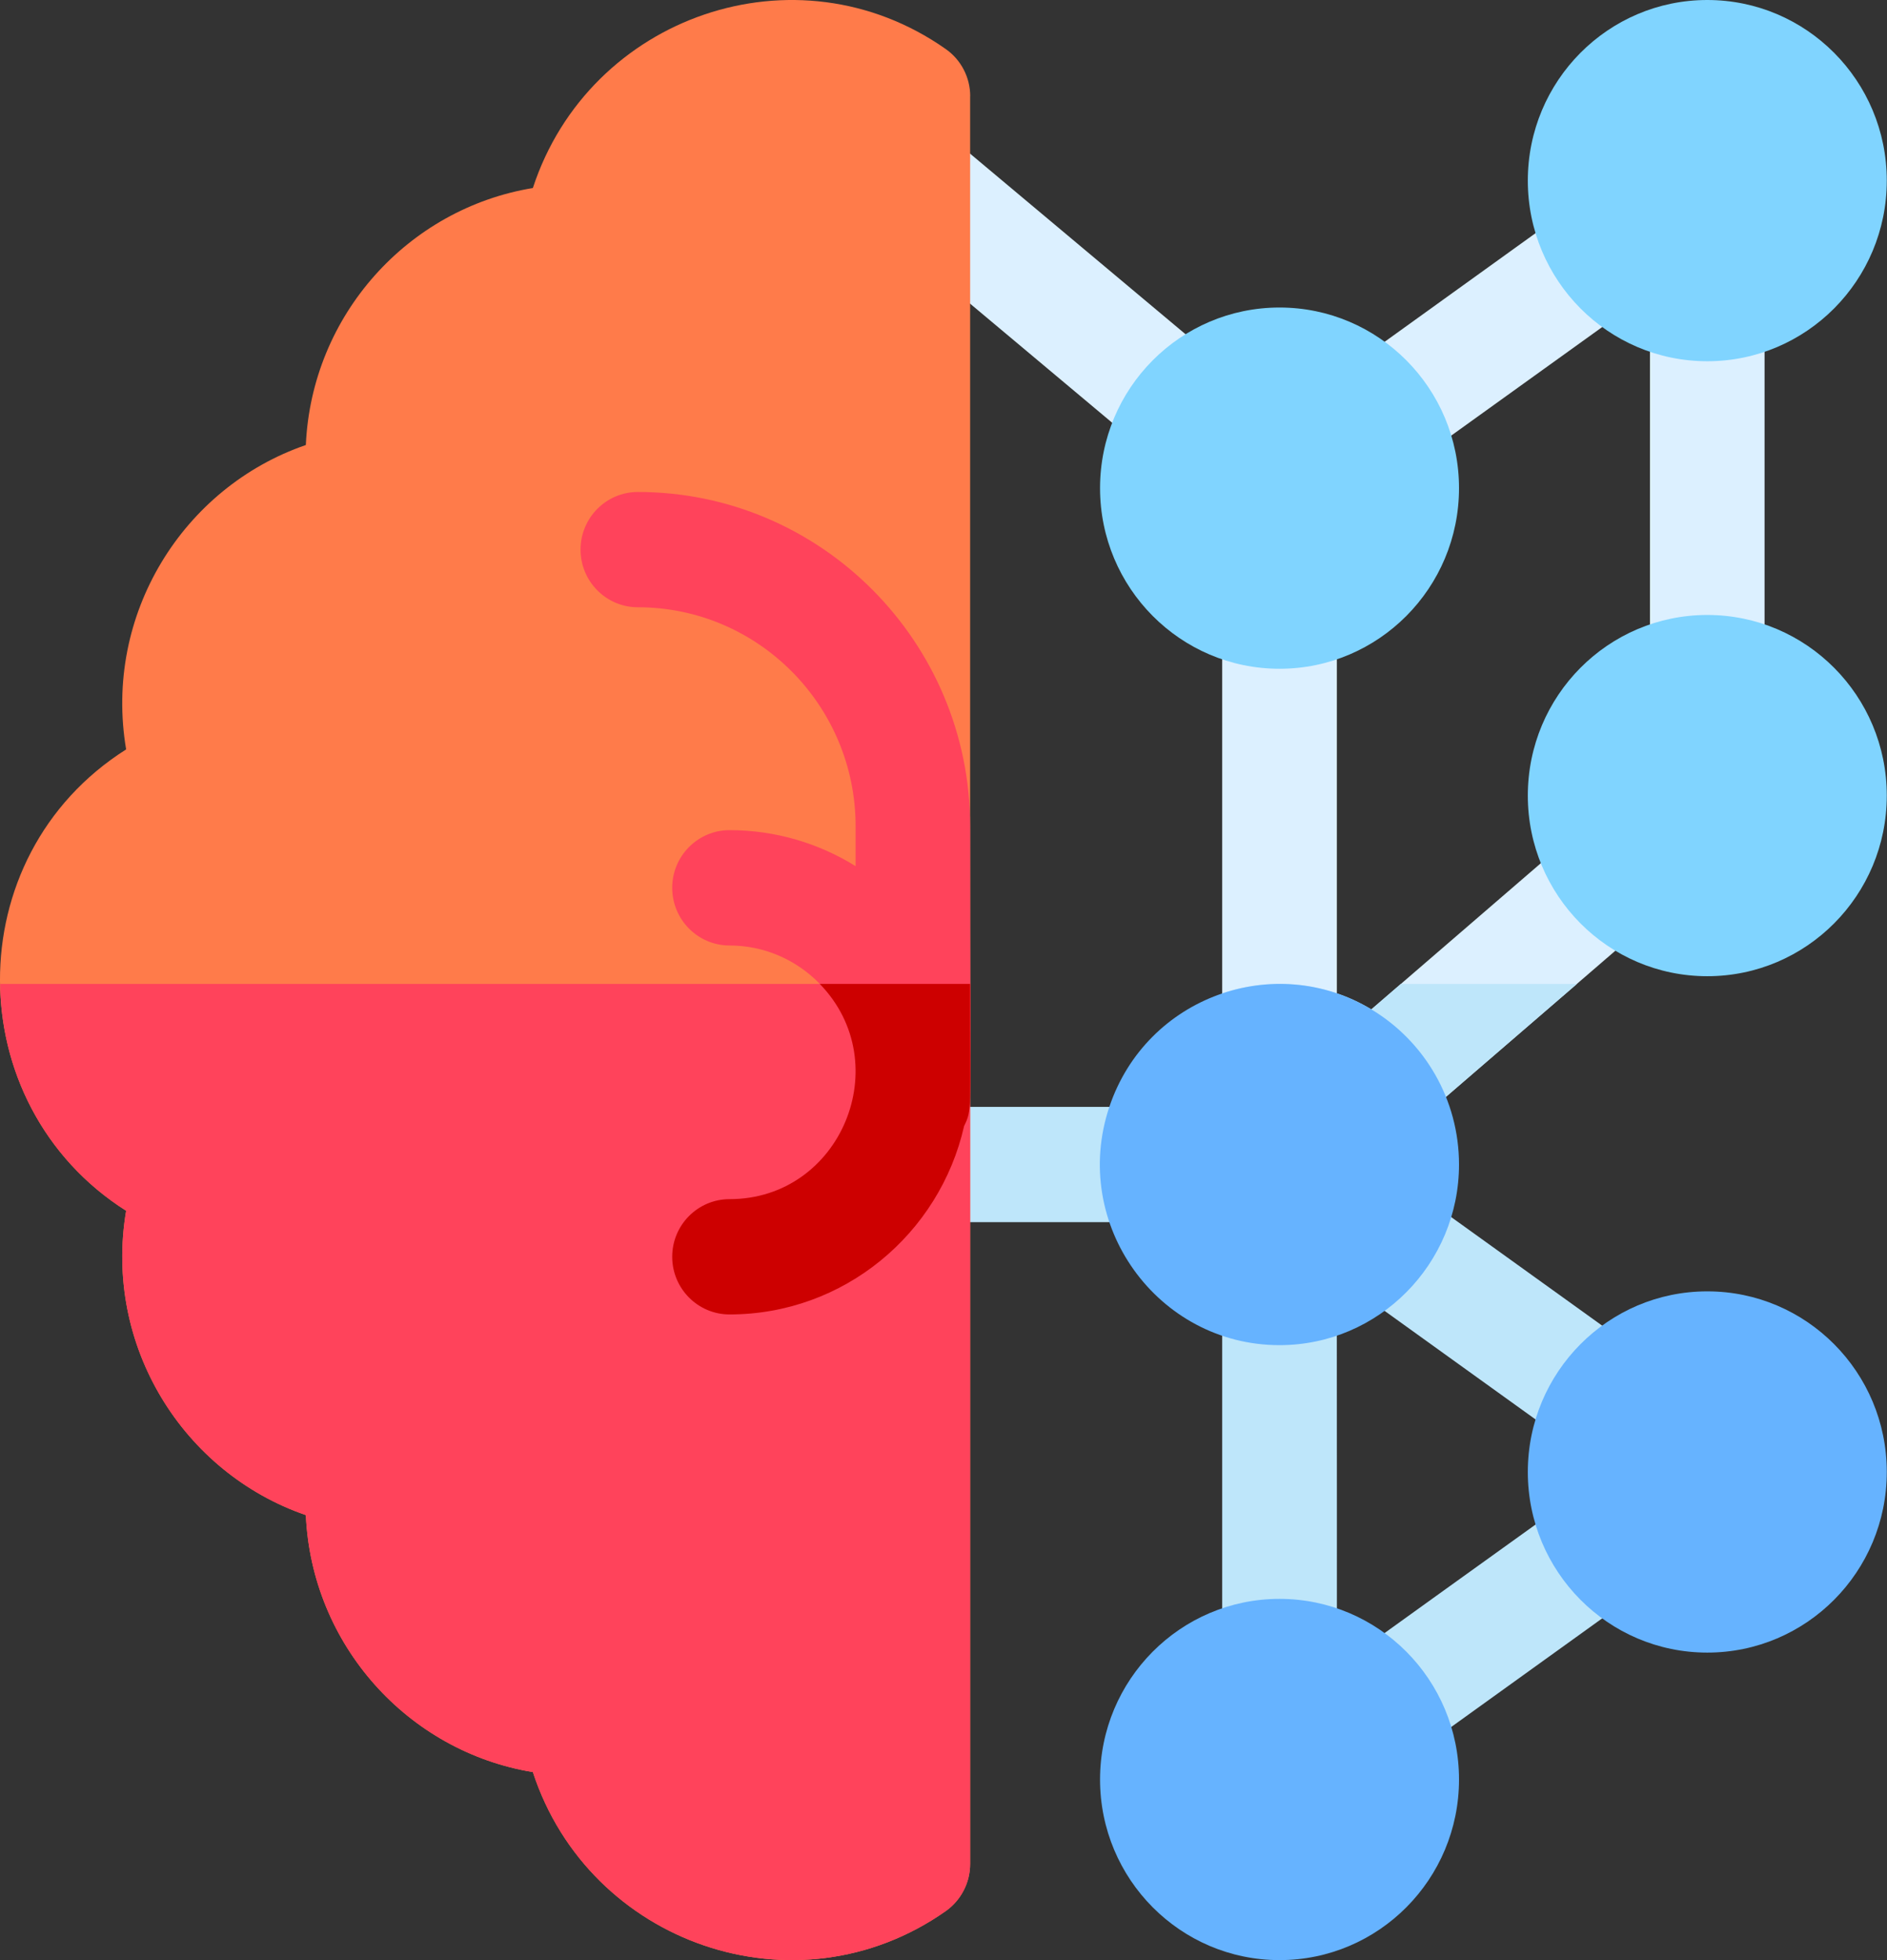
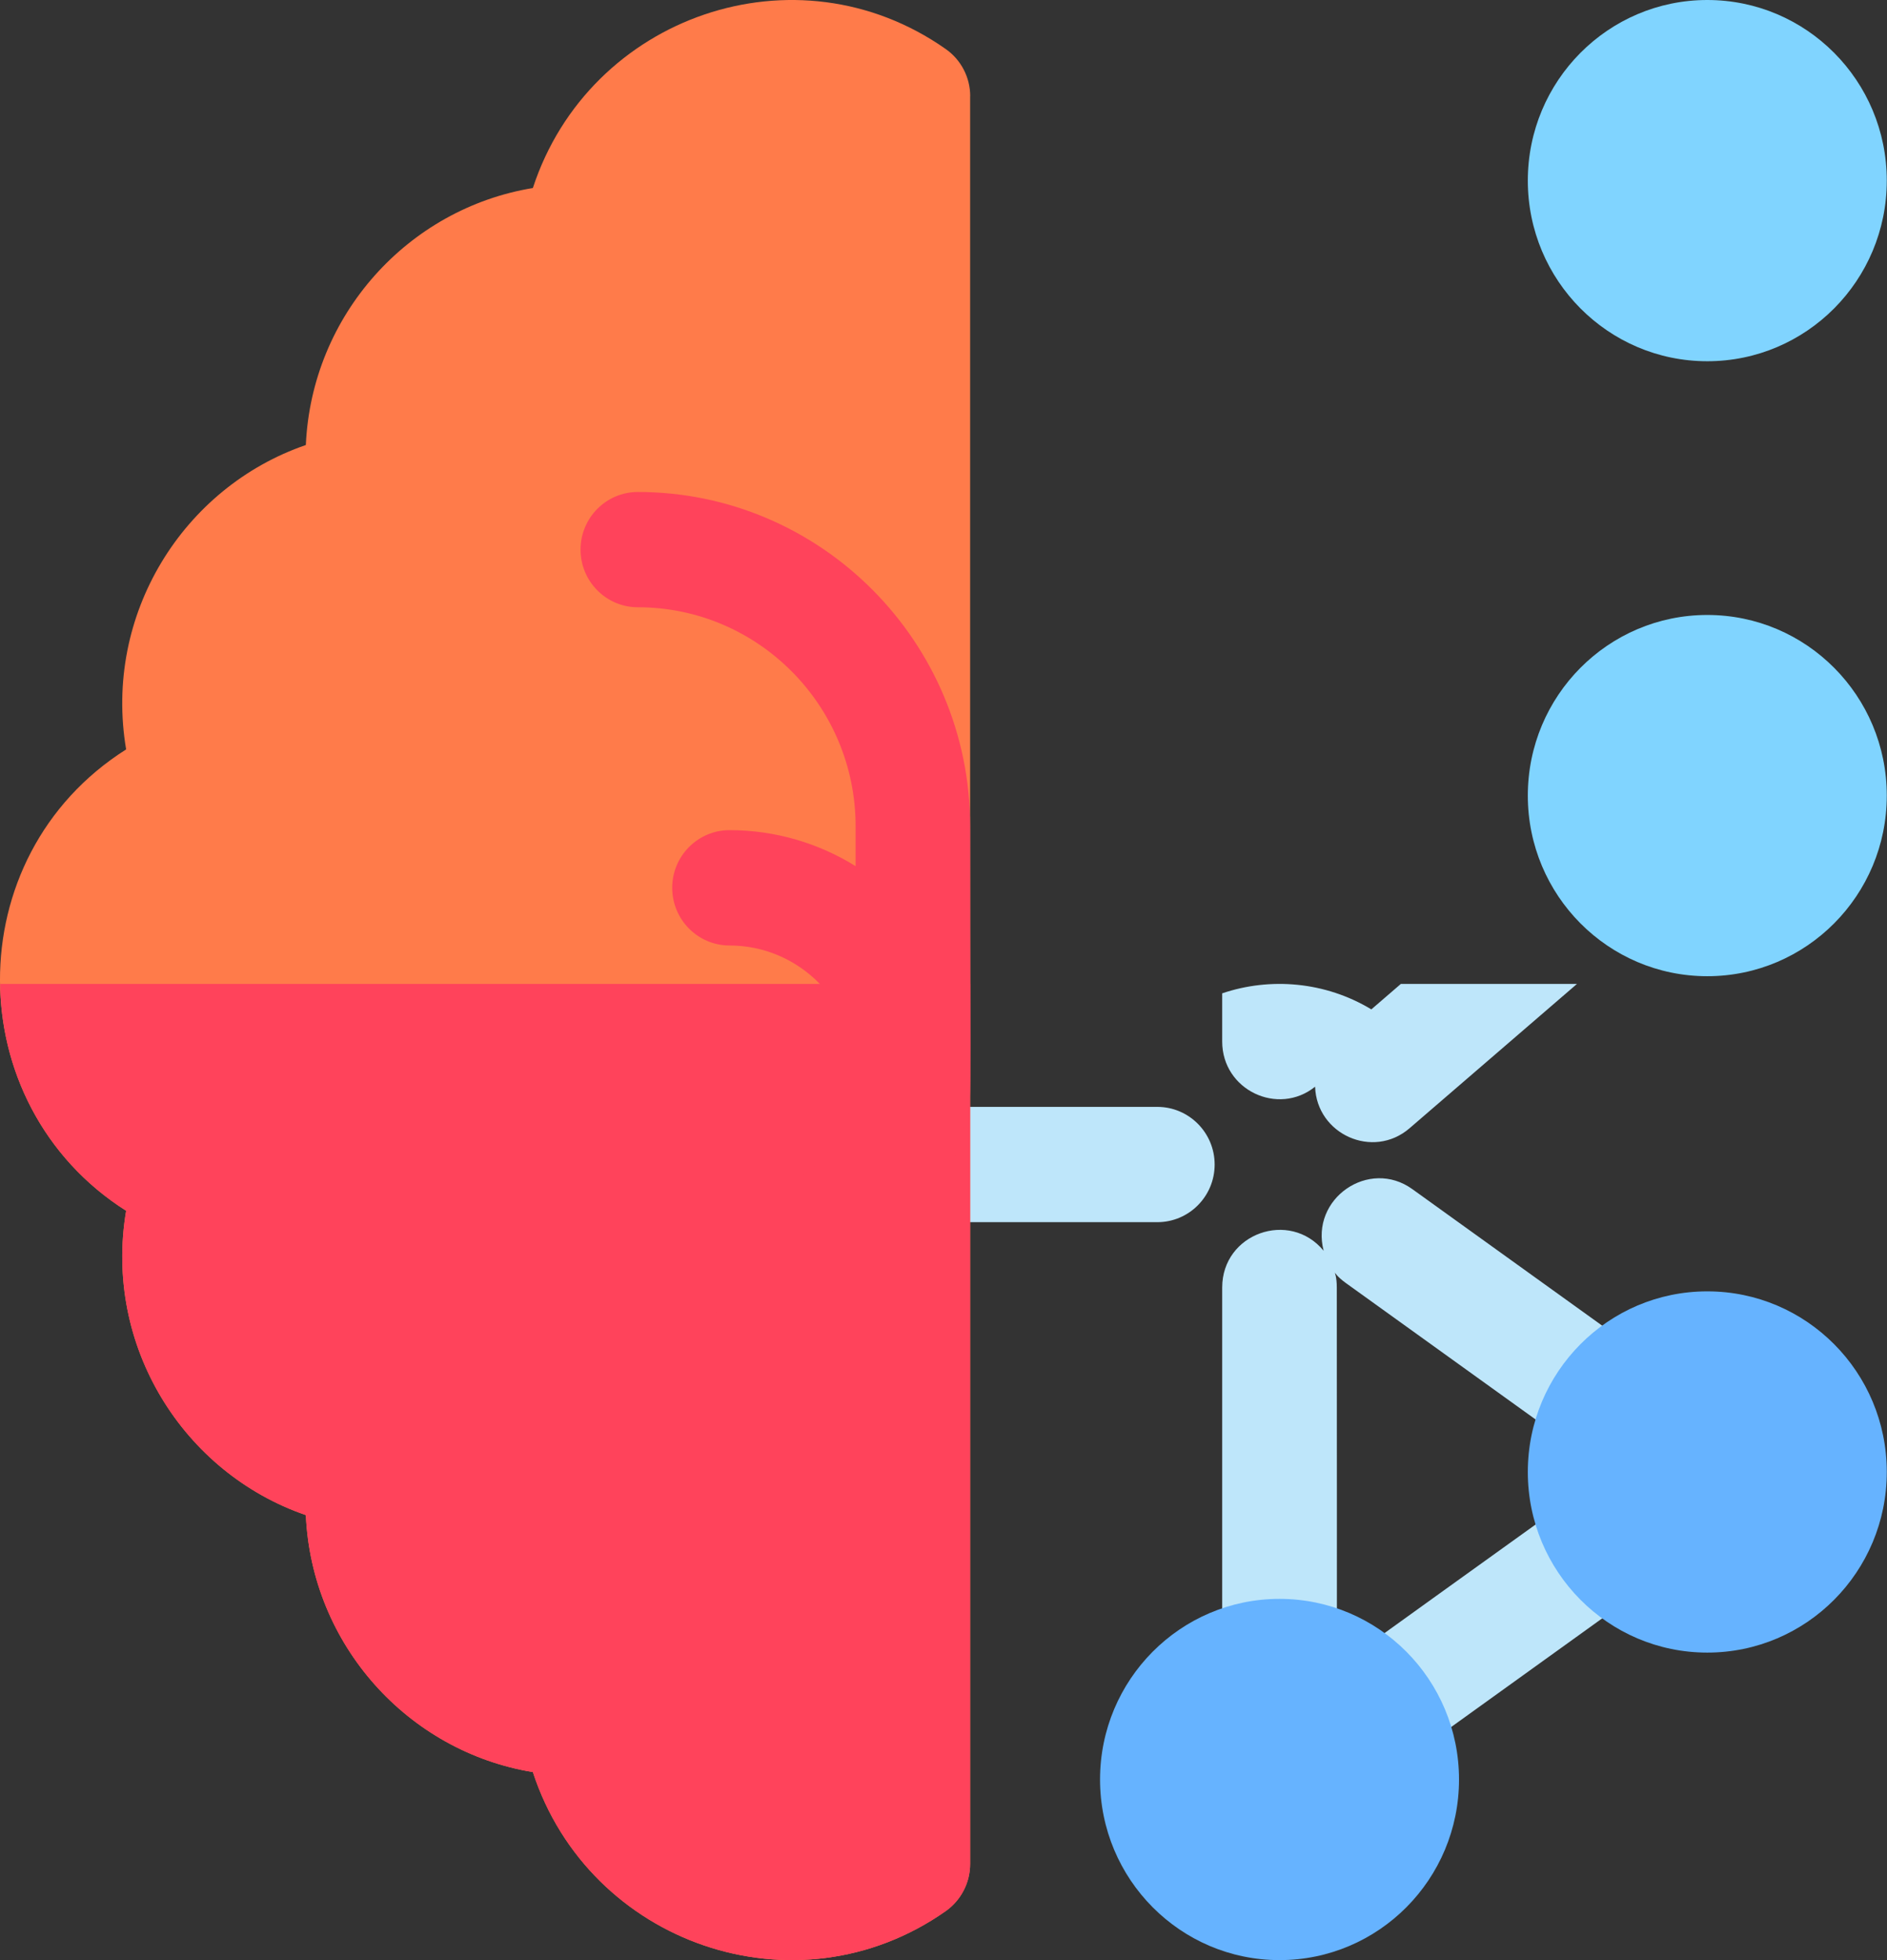
<svg xmlns="http://www.w3.org/2000/svg" width="26" height="27" viewBox="0 0 26 27">
  <rect x="0" y="0" width="26" height="27" fill="#333333" stroke="none" />
  <g fill="none" fill-rule="evenodd">
    <g fill-rule="nonzero">
      <g transform="translate(-703, -2284) translate(703, 2284)">
        <g fill="#DCF0FF">
-           <path d="M11.128 1.982c.187-.715-.62-1.283-1.222-.85L6.754 3.4c-.627.45-.302 1.44.46 1.44.158 0 .318-.048.457-.148l3.153-2.266c.237-.17.122-.23.122.063v5.083c0 .438.354.794.79.794.436 0 .789-.356.789-.794V2.488c0-.744-.928-1.075-1.397-.506zM.284 1.404l3.759 3.15c.147.124.327.185.505.185.735 0 1.072-.93.506-1.404L1.295.185C.96-.098.462-.052.183.284c-.279.338-.234.838.101 1.12zM10.97 10.97l-3.336 2.877c-.507.436-1.28.082-1.302-.573-.51.41-1.28.047-1.28-.621v-5.93c0-.438.354-.794.79-.794.435 0 .79.356.79.795v5.896l3.311-2.855c.331-.286.83-.247 1.113.086.284.333.246.834-.085 1.12z" transform="translate(11.788, 1.694)" />
-         </g>
+           </g>
        <path fill="#BEE6FA" d="M21.728 13.553c-.091.08.24-.207-2.306 1.988-.505.435-1.28.083-1.302-.572-.51.41-1.28.046-1.28-.622v-.664c.66-.224 1.419-.163 2.055.221l.407-.351h2.426zM15.946 15.247h-3.368c-.436 0-.79.356-.79.794 0 .439.354.794.79.794h3.368c.436 0 .79-.355.79-.794 0-.438-.354-.794-.79-.794zM18.542 17.672l3.152 2.266c.14.1.3.148.458.148.762 0 1.086-.99.46-1.44L19.46 16.38c-.597-.43-1.41.13-1.222.849-.47-.569-1.398-.24-1.398.506v5.083c0 .744.929 1.075 1.398.506-.19.723.627 1.276 1.222.85l3.152-2.267c.355-.255.437-.75.183-1.108-.253-.357-.746-.44-1.101-.184-3.443 2.475-3.205 2.29-3.302 2.408.04-.149.027.284.027-5.288 0-.293-.114-.234.123-.063z" />
-         <path fill="#66B3FF" d="M20.103 16.041c0 1.367-1.104 2.488-2.473 2.488-1.683 0-2.886-1.669-2.345-3.282.513-1.525 2.286-2.143 3.61-1.343.735.441 1.208 1.243 1.208 2.137z" />
        <ellipse cx="17.63" cy="24.512" fill="#66B3FF" rx="2.473" ry="2.488" />
        <ellipse cx="23.524" cy="20.276" fill="#66B3FF" rx="2.473" ry="2.488" />
        <ellipse cx="23.524" cy="10.959" fill="#80D4FF" rx="2.473" ry="2.488" />
        <ellipse cx="23.524" cy="2.488" fill="#80D4FF" rx="2.473" ry="2.488" />
-         <ellipse cx="17.63" cy="6.724" fill="#80D4FF" rx="2.473" ry="2.488" />
        <path fill="#FF7B4A" d="M13.367 1.326v24.348c0 .26-.126.503-.338.652-2.061 1.446-4.912.454-5.687-1.916-1.72-.283-3.048-1.75-3.128-3.54-1.691-.582-2.79-2.334-2.476-4.192-2.298-1.454-2.337-4.877 0-6.355-.315-1.86.786-3.612 2.476-4.193.08-1.79 1.408-3.257 3.128-3.54C8.118.218 10.97-.772 13.03.675c.212.148.338.391.338.65z" />
        <path fill="#FF435B" d="M13.367 13.553v12.121c0 .26-.126.503-.338.652-2.061 1.446-4.912.454-5.687-1.916-1.72-.283-3.048-1.75-3.128-3.54-1.691-.582-2.79-2.334-2.476-4.192-1.06-.67-1.72-1.831-1.736-3.125h13.365z" />
        <path fill="#FF435B" d="M13.367 11.382c0 4.067.034 3.892-.083 4.128-.336 1.485-1.656 2.596-3.232 2.596-.436 0-.79-.356-.79-.794 0-.439.354-.794.79-.794.958 0 1.737-.784 1.737-1.747 0-.963-.78-1.747-1.737-1.747-.436 0-.79-.356-.79-.795 0-.438.354-.794.79-.794.636 0 1.231.182 1.737.496v-.549c0-1.664-1.346-3.017-3-3.017-.436 0-.79-.356-.79-.794 0-.439.354-.794.79-.794 2.524 0 4.578 2.066 4.578 4.605z" />
-         <path fill="#CD0000" d="M13.367 13.553c0 1.748.028 1.733-.083 1.957-.336 1.485-1.656 2.596-3.232 2.596-.436 0-.79-.356-.79-.794 0-.439.354-.794.79-.794 1.536 0 2.309-1.868 1.243-2.965h2.072z" />
      </g>
    </g>
  </g>
</svg>